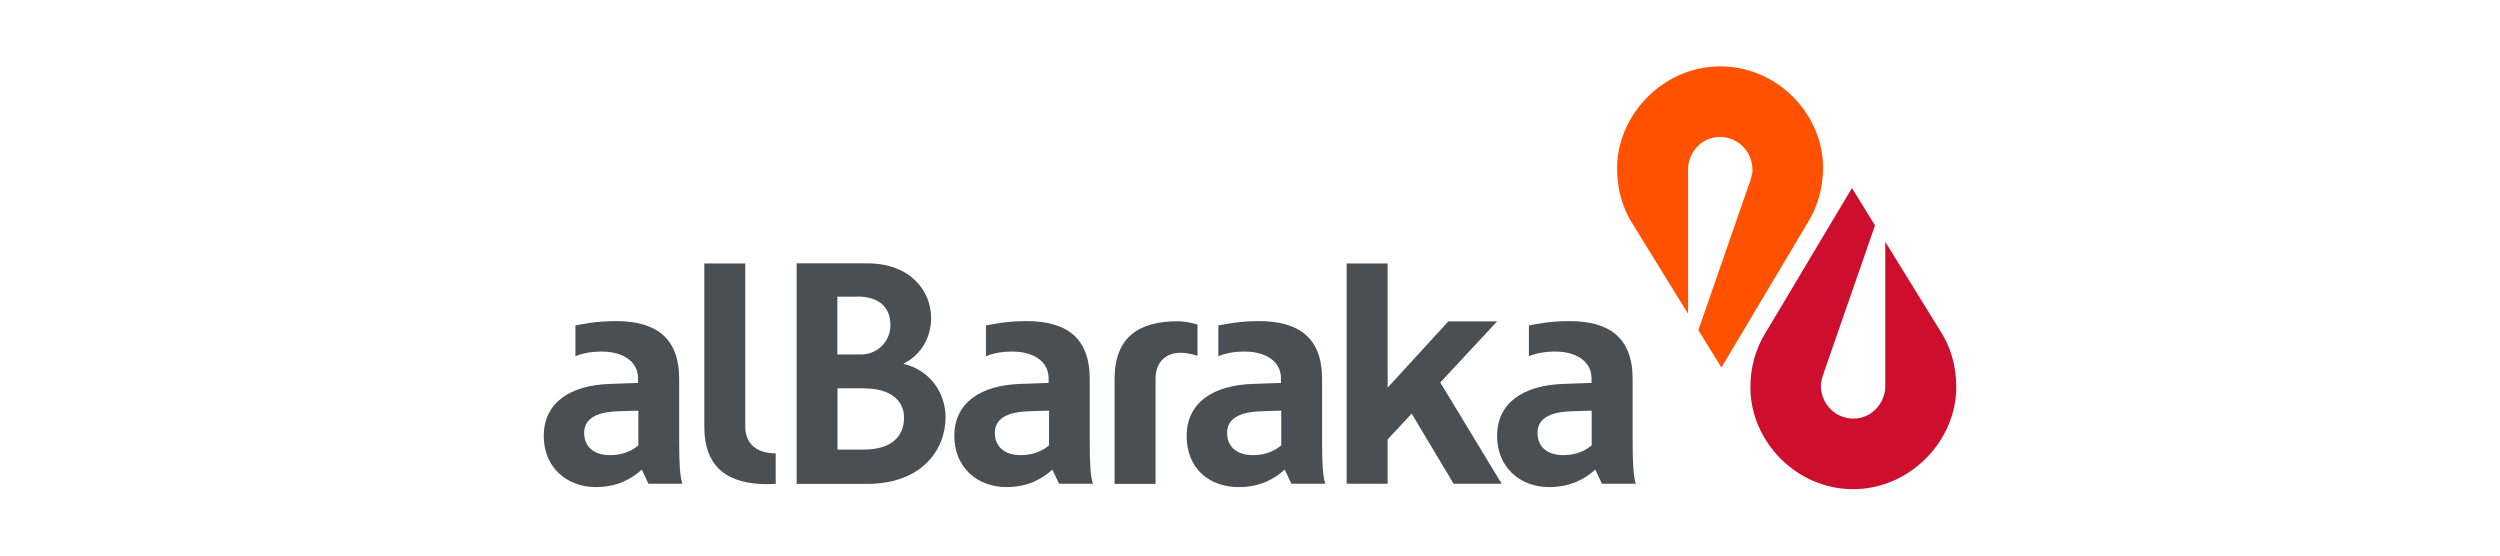
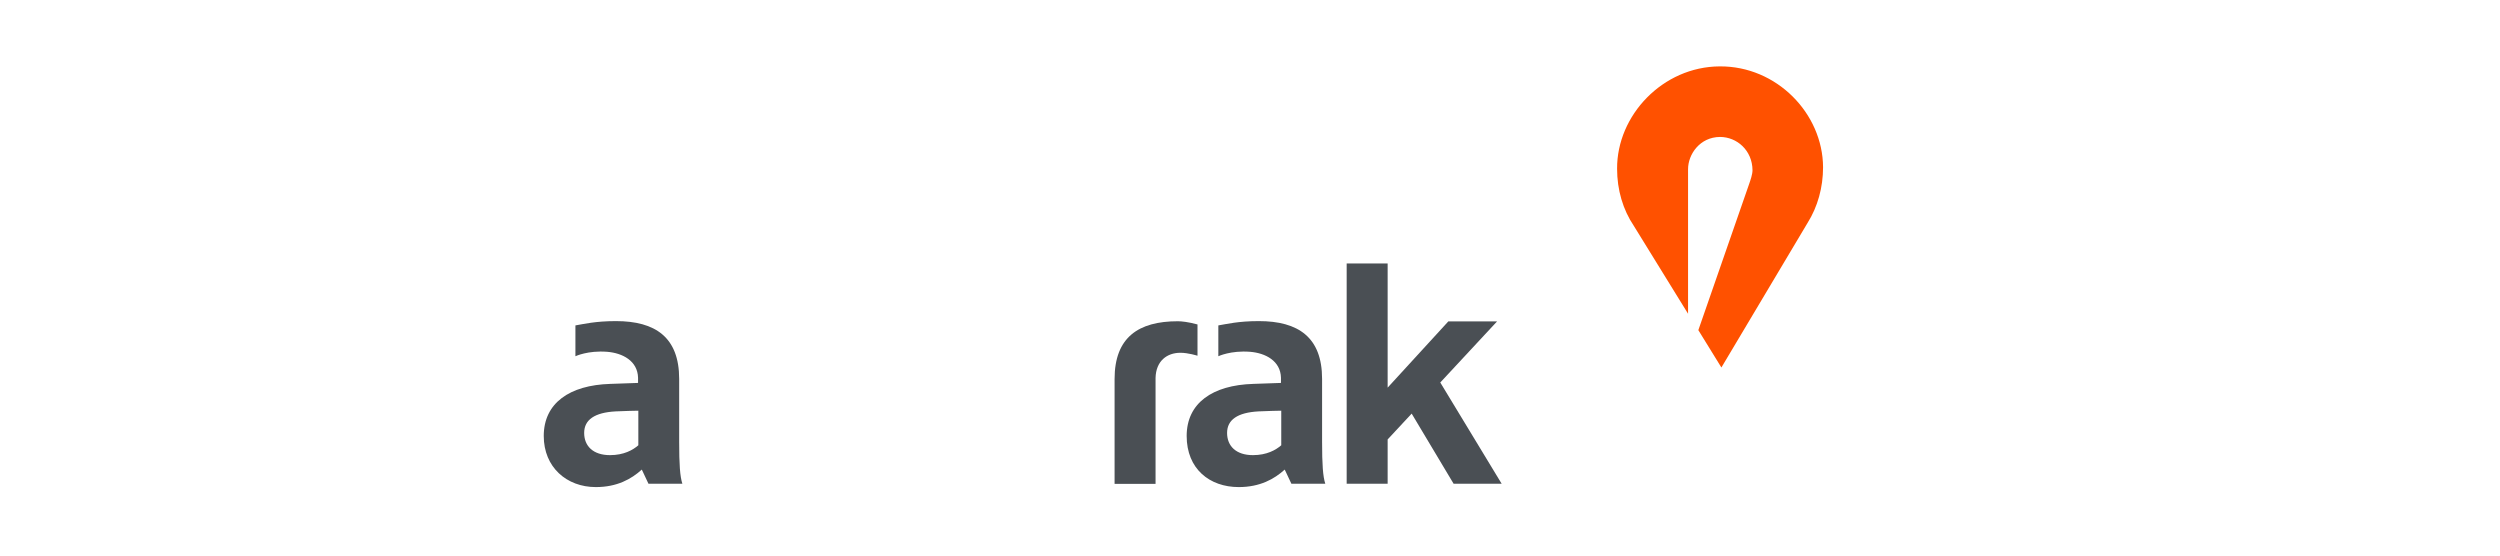
<svg xmlns="http://www.w3.org/2000/svg" id="Layer_1" data-name="Layer 1" viewBox="0 0 180 40">
  <defs>
    <style>      .cls-1 {        fill: #ce0e2d;      }      .cls-1, .cls-2, .cls-3 {        stroke-width: 0px;      }      .cls-2 {        fill: #ff5100;      }      .cls-3 {        fill: #4a4f54;      }    </style>
  </defs>
  <path class="cls-3" d="M86.22,25.61v-2.25c-.67-.18-1.14-.23-1.42-.23-2.83,0-4.55,1.16-4.55,4.16v7.55h2.95v-7.63h0c.03-1.22.82-1.81,1.79-1.81.56,0,1.22.21,1.22.21" />
-   <path class="cls-3" d="M62.28,27.96h-1.98v4.41h1.86c1.96,0,2.93-.87,2.93-2.32,0-1.23-1.02-2.08-2.81-2.08M61.72,21.36h-1.43v4.16h1.74c1.04,0,2.08-.85,2.08-2.11s-.78-2.06-2.4-2.06M62.42,34.84h-5.06v-15.88h5.08c3.12,0,4.6,2,4.6,3.93,0,1.38-.68,2.63-1.98,3.29v.02c1.77.41,3.02,1.96,3.02,3.85,0,2.27-1.65,4.79-5.66,4.79" />
-   <path class="cls-3" d="M55.86,34.84c-.2,0-.4.02-.6.02-2.83,0-4.55-1.16-4.55-4.16v-11.73h2.95v11.81h0c.04,1.32.99,1.86,2.17,1.86,0,0,.02,0,.02,0v2.21Z" />
  <polygon class="cls-3" points="96.96 18.97 99.91 18.97 99.91 27.91 104.28 23.14 107.79 23.14 103.7 27.54 108.12 34.83 104.66 34.83 101.64 29.78 99.91 31.64 99.91 34.83 96.96 34.83 96.96 18.97" />
  <g>
-     <path class="cls-3" d="M114.6,32.06c-.39.34-1.04.71-2.04.71-1.21,0-1.86-.65-1.86-1.6s.76-1.47,2.27-1.55c.49-.03,1.63-.05,1.63-.05v2.48ZM114.6,27.57l-2.02.07c-2.93.1-4.79,1.38-4.79,3.75,0,2.25,1.65,3.68,3.75,3.68,1.53,0,2.57-.58,3.32-1.26l.48,1.02h2.44c-.17-.53-.23-1.38-.23-3.02v-4.53c0-3-1.72-4.16-4.55-4.16-1.49,0-2.32.21-2.92.31v2.22s.9-.43,2.29-.32c1.1.09,2.19.65,2.22,1.87v.37Z" />
    <path class="cls-3" d="M92.25,32.06c-.39.34-1.04.71-2.04.71-1.21,0-1.86-.65-1.86-1.6s.76-1.47,2.27-1.55c.49-.03,1.63-.05,1.63-.05v2.48ZM92.25,27.57l-2.02.07c-2.93.09-4.79,1.38-4.79,3.75s1.65,3.68,3.75,3.68c1.53,0,2.56-.58,3.31-1.26l.48,1.02h2.44c-.17-.53-.23-1.38-.23-3.02v-4.53c0-3-1.72-4.16-4.55-4.16-1.49,0-2.31.21-2.92.31v2.22s.9-.43,2.29-.32c1.1.09,2.19.65,2.22,1.87v.37Z" />
-     <path class="cls-3" d="M75.53,32.06c-.39.34-1.04.71-2.04.71-1.21,0-1.86-.65-1.86-1.6s.76-1.47,2.27-1.55c.49-.03,1.63-.05,1.63-.05v2.48ZM75.52,27.57l-2.02.07c-2.93.09-4.79,1.38-4.79,3.75,0,2.25,1.65,3.68,3.75,3.68,1.53,0,2.57-.58,3.31-1.26l.48,1.02h2.44c-.17-.53-.23-1.38-.23-3.02v-4.53c0-3-1.72-4.16-4.55-4.16-1.49,0-2.31.21-2.92.31v2.22s.9-.43,2.29-.32c1.1.09,2.19.65,2.22,1.87v.37Z" />
    <path class="cls-3" d="M45.96,32.06c-.39.34-1.04.71-2.04.71-1.21,0-1.86-.65-1.86-1.6s.76-1.47,2.27-1.55c.49-.03,1.63-.05,1.63-.05v2.48ZM45.96,27.57l-2.02.07c-2.93.09-4.79,1.38-4.79,3.75,0,2.25,1.65,3.68,3.75,3.68,1.53,0,2.56-.58,3.31-1.26l.48,1.02h2.44c-.17-.53-.23-1.38-.23-3.02v-4.53c0-3-1.72-4.16-4.55-4.16-1.49,0-2.32.21-2.92.31v2.22s.9-.43,2.29-.32c1.1.09,2.19.65,2.22,1.87v.37Z" />
  </g>
  <g>
-     <path class="cls-1" d="M139.64,23.73l-3.9-6.32v10.41c0,1.07-.85,2.31-2.3,2.32-1.21,0-2.33-.96-2.34-2.4,0-.29.15-.72.24-.98l3.66-10.53-1.66-2.69-6.22,10.42h0c-.72,1.15-1.1,2.51-1.09,3.97.02,3.87,3.33,7.31,7.43,7.29,4.1-.02,7.41-3.52,7.39-7.37,0-1.52-.42-2.95-1.21-4.12" />
    <path class="cls-2" d="M117.64,16.27l3.9,6.32v-10.41c0-1.07.85-2.31,2.3-2.32,1.21,0,2.33.96,2.34,2.4,0,.29-.15.72-.24.98l-3.66,10.53,1.66,2.69,6.21-10.42h0c.72-1.15,1.11-2.54,1.11-4-.02-3.87-3.34-7.29-7.44-7.26-4.1.02-7.41,3.52-7.39,7.37,0,1.52.42,2.95,1.21,4.12" />
  </g>
</svg>